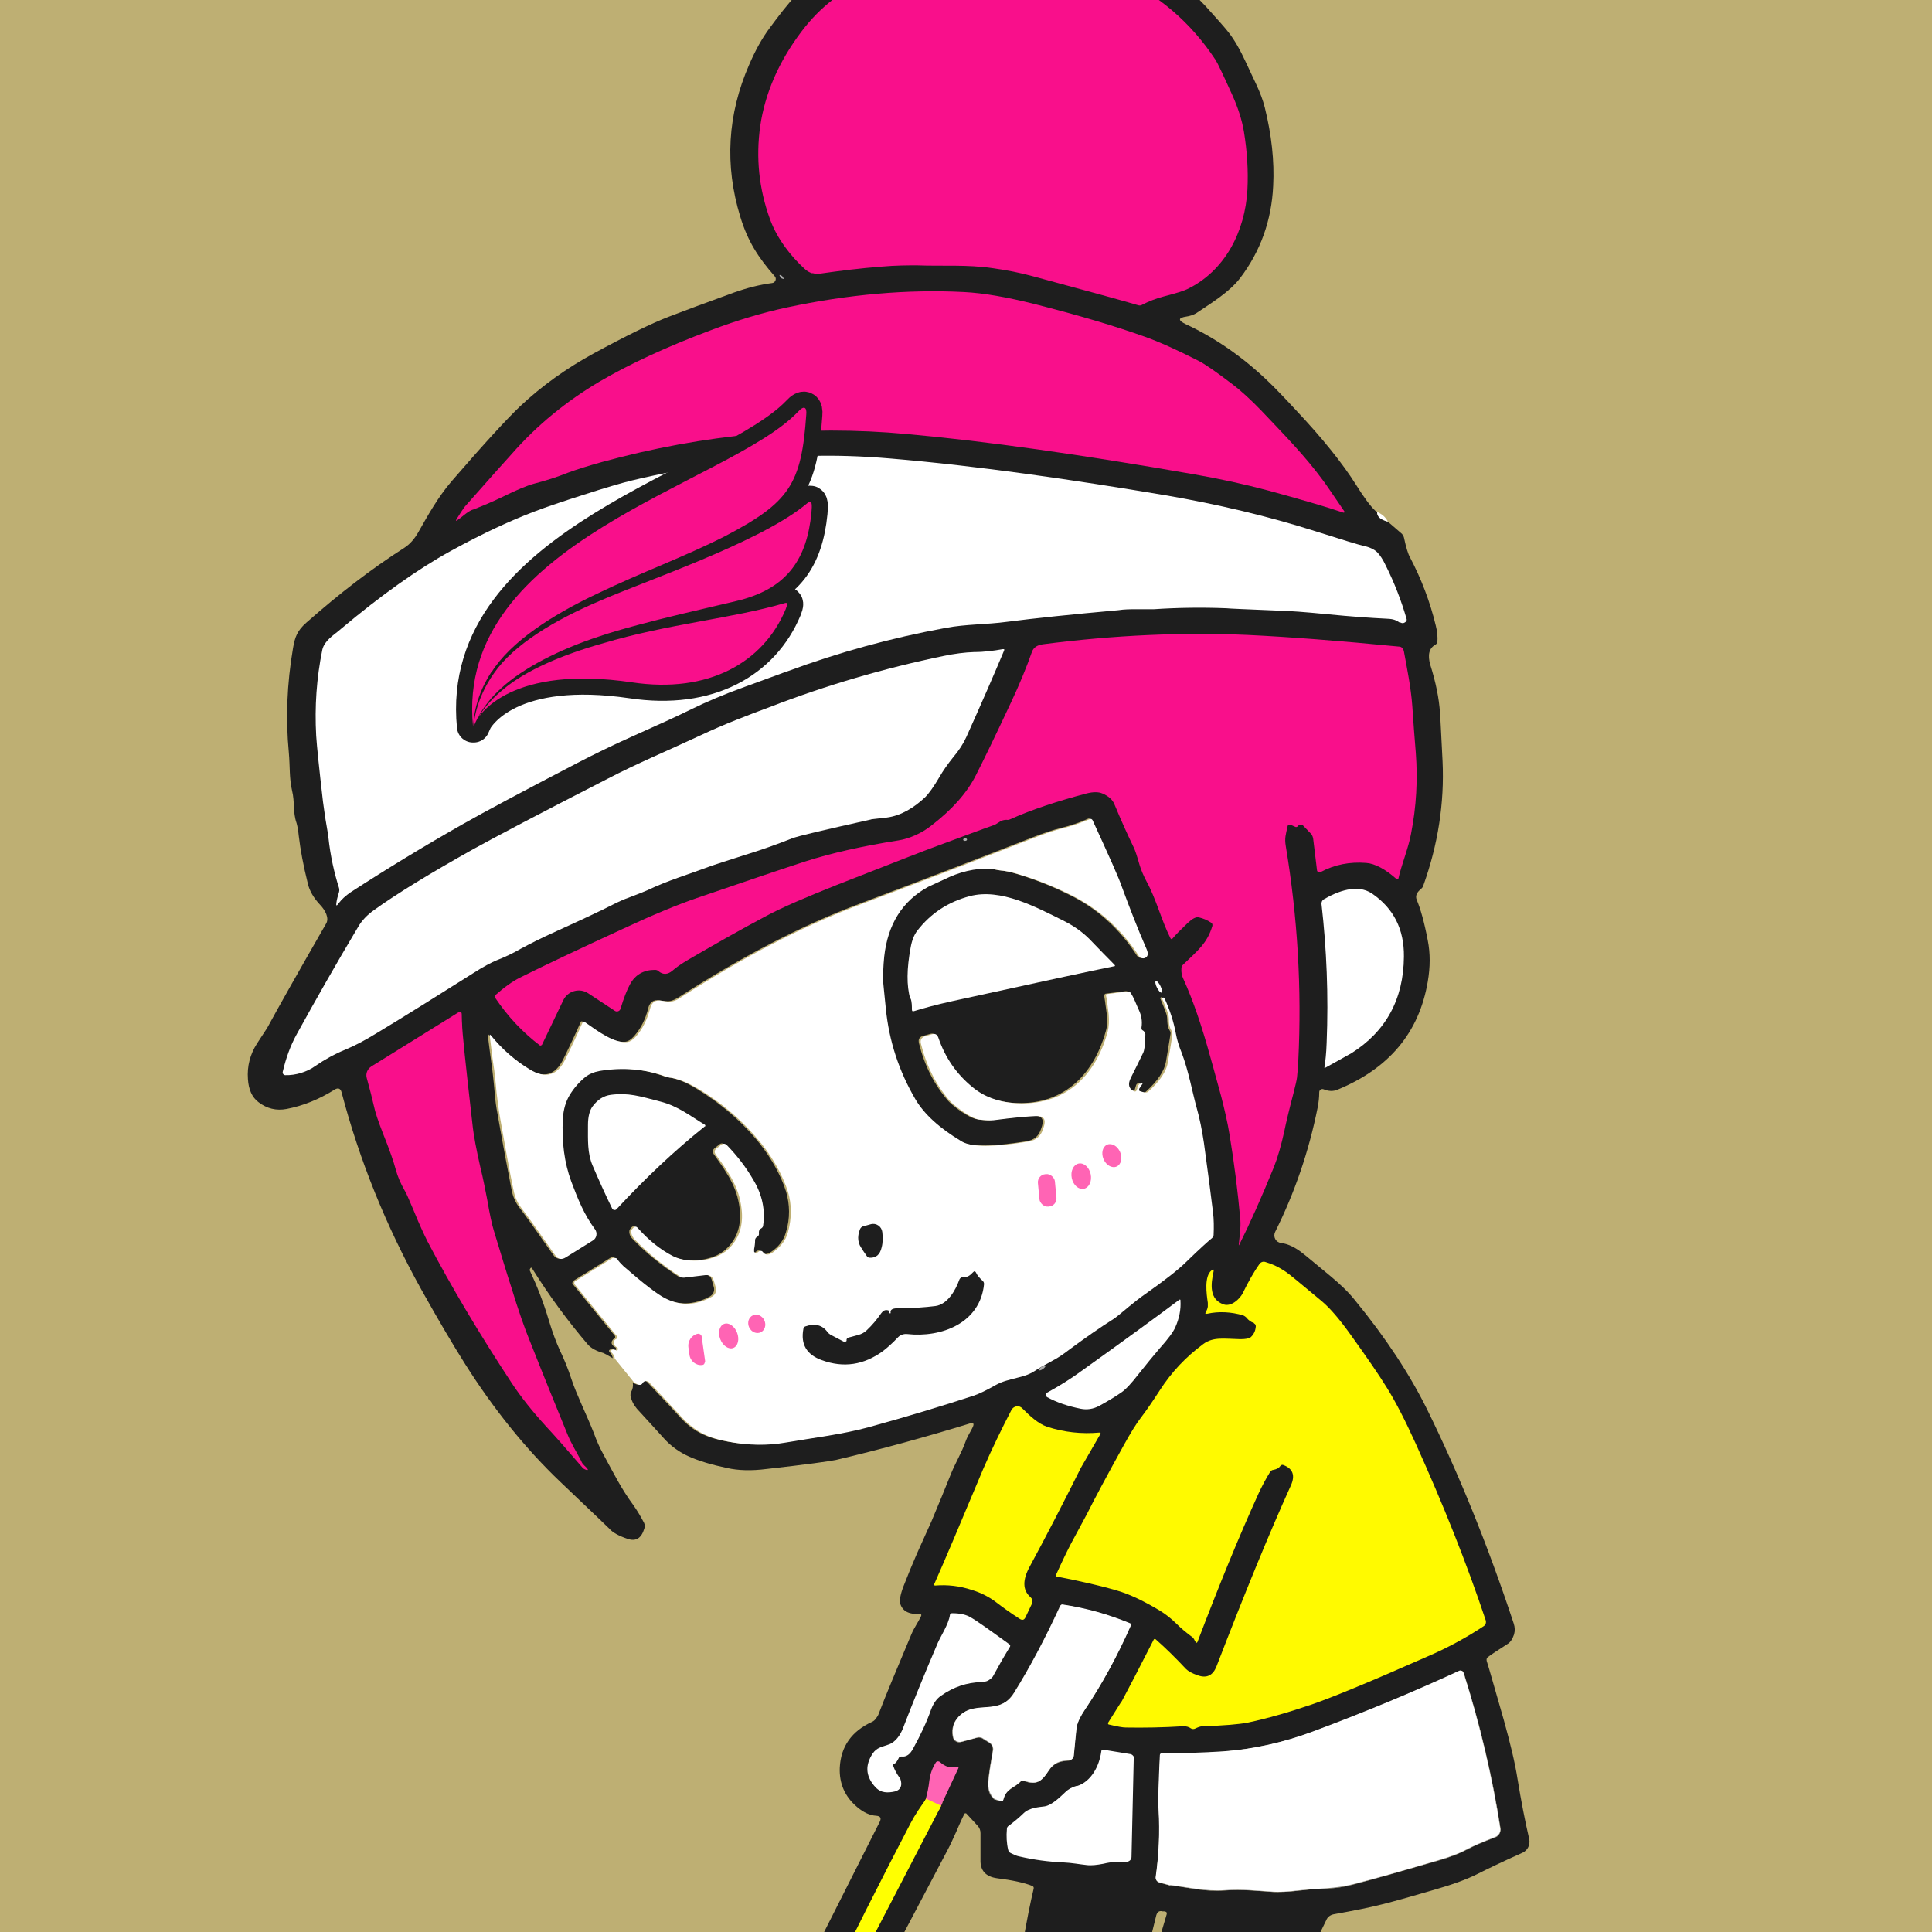
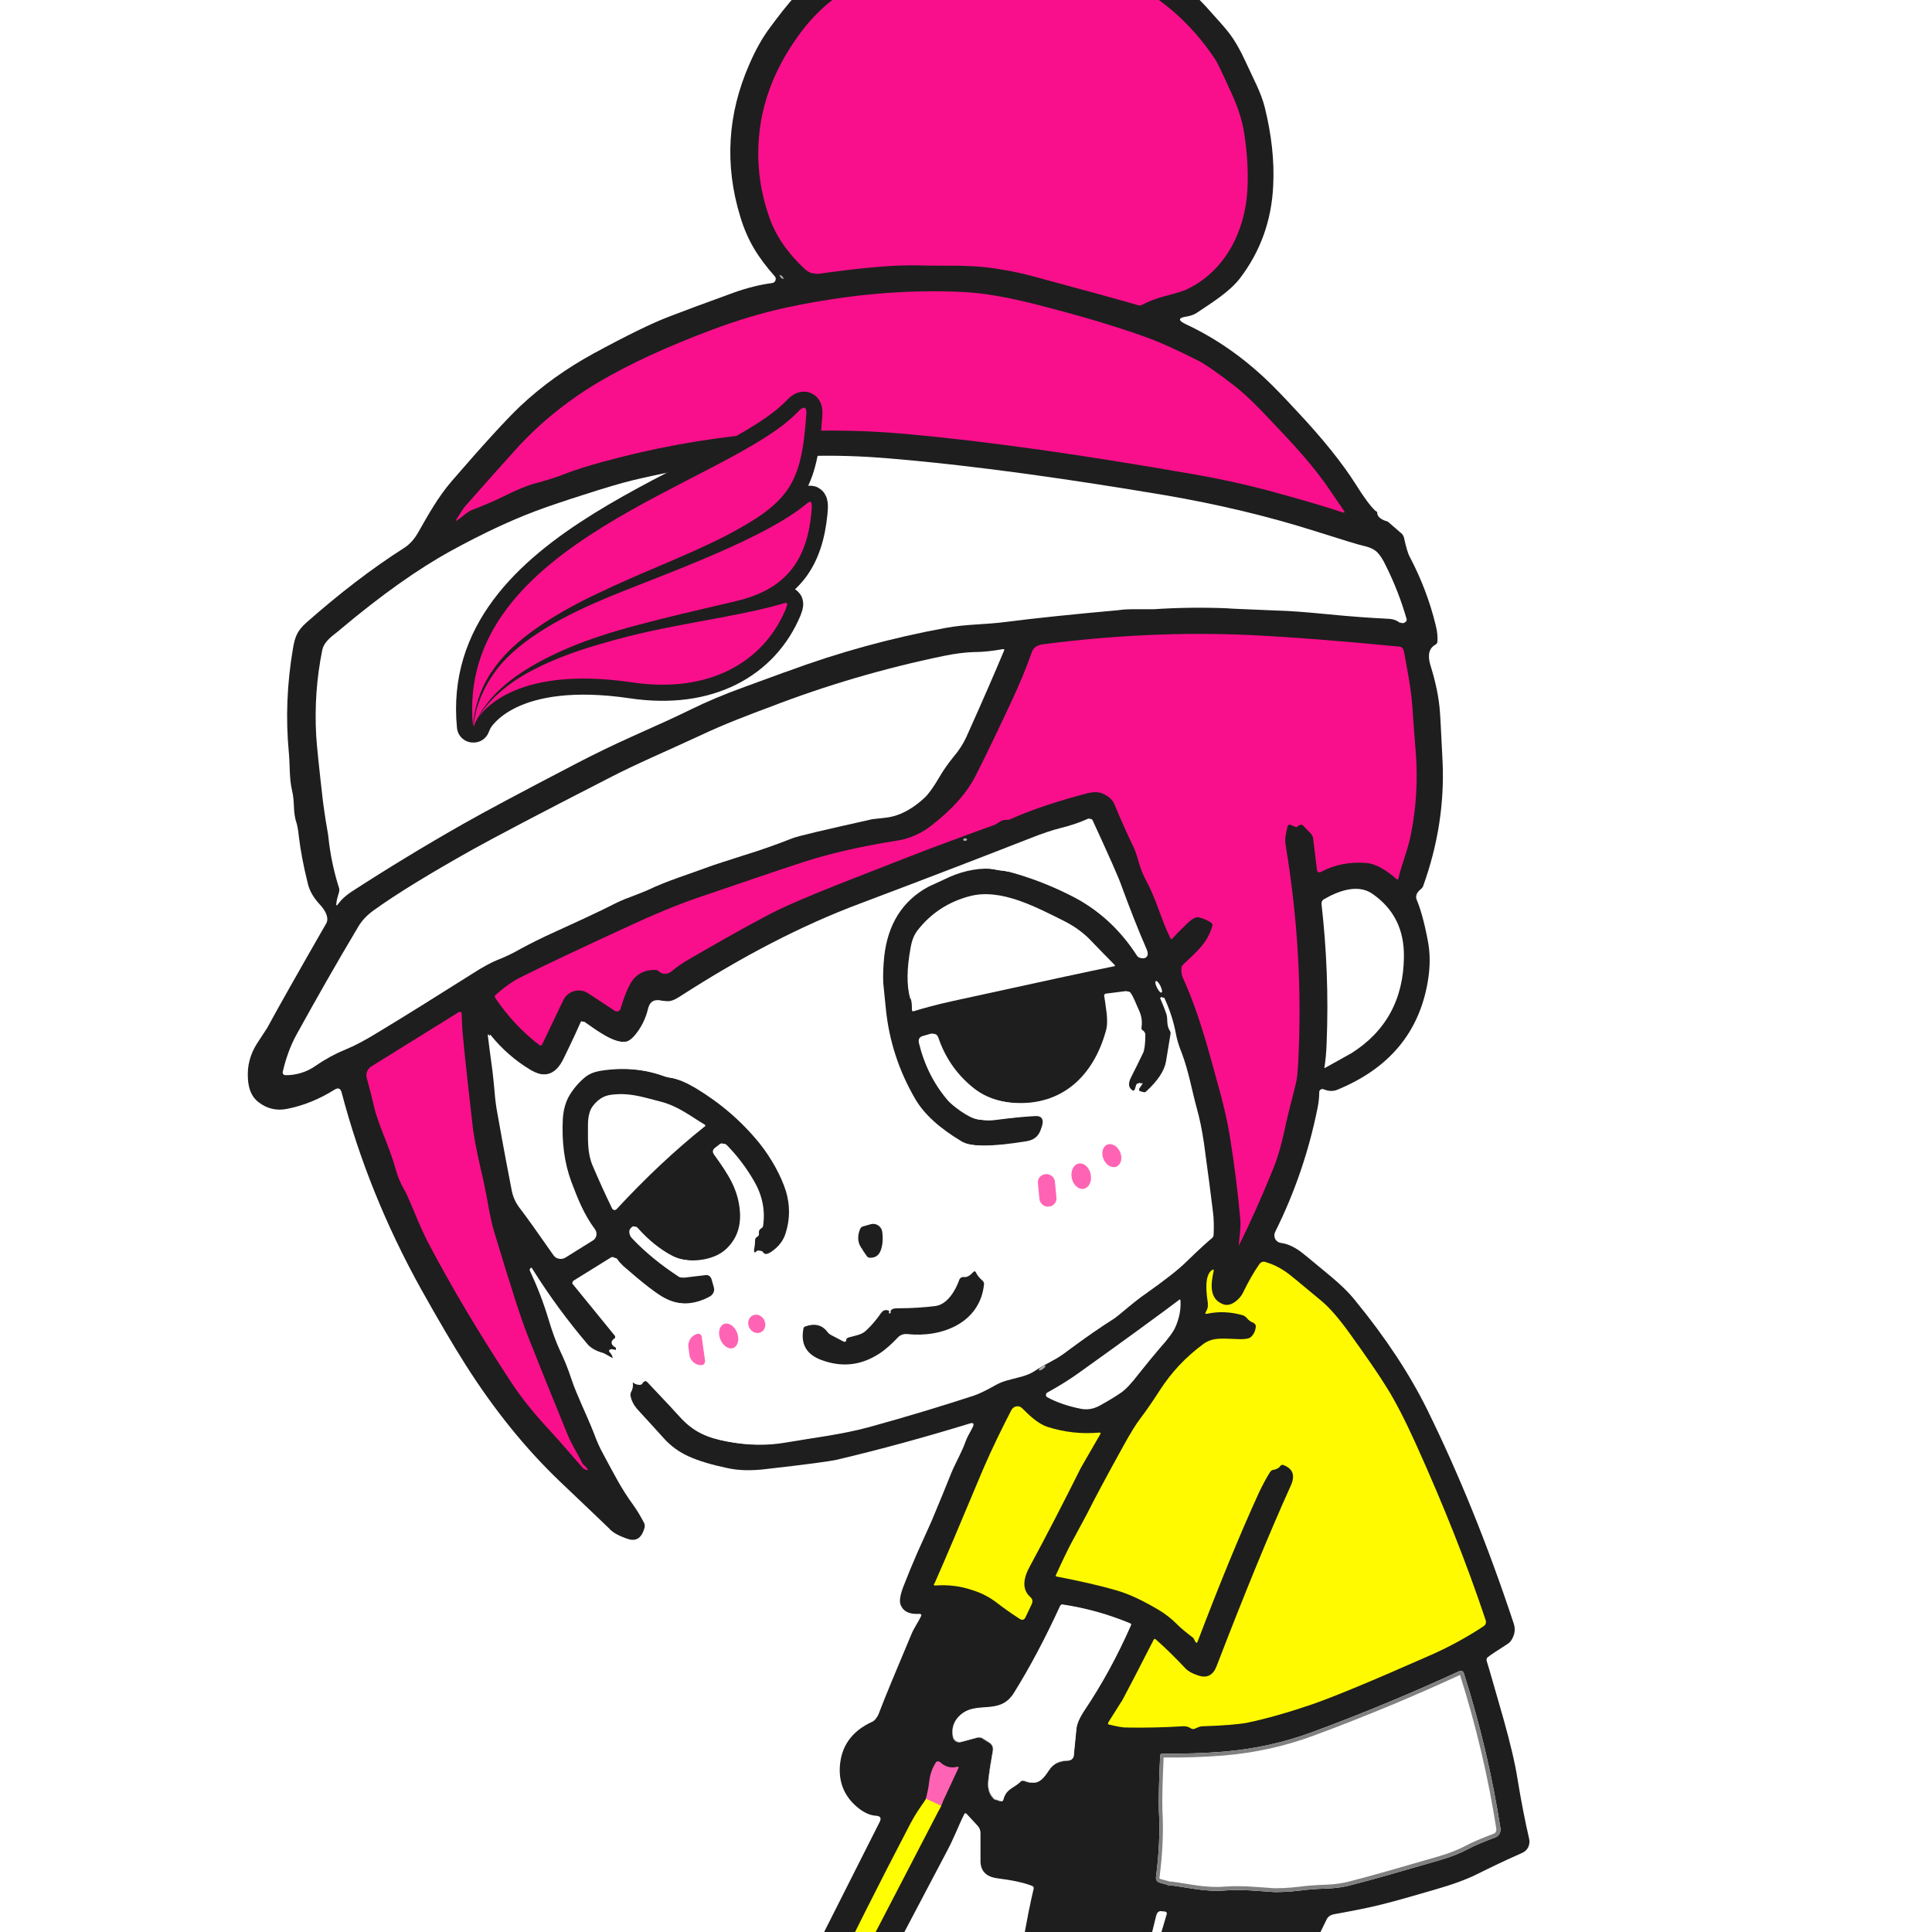
<svg xmlns="http://www.w3.org/2000/svg" id="_レイヤー_2" data-name="レイヤー 2" viewBox="0 0 60 60">
  <defs>
    <style>
      .cls-1, .cls-2, .cls-3, .cls-4 {
        fill: none;
      }

      .cls-5 {
        fill: #ffff01;
      }

      .cls-2 {
        stroke: gray;
      }

      .cls-2, .cls-3 {
        stroke-width: .24px;
      }

      .cls-6 {
        fill: #f90f8b;
      }

      .cls-7 {
        fill: #1e1e1e;
      }

      .cls-8 {
        clip-path: url(#clippath-2);
      }

      .cls-3 {
        stroke: #ffb15b;
      }

      .cls-9 {
        fill: #fff;
      }

      .cls-10 {
        fill: #fffa00;
      }

      .cls-11 {
        fill: #beaf73;
      }

      .cls-12 {
        fill: #ababab;
      }

      .cls-13 {
        fill: #ff64b4;
      }

      .cls-14 {
        clip-path: url(#clippath);
      }

      .cls-4 {
        stroke: #1e1e1e;
        stroke-linecap: round;
        stroke-linejoin: round;
      }
    </style>
    <clipPath id="clippath">
      <rect class="cls-1" width="60" height="60" />
    </clipPath>
    <clipPath id="clippath-2">
      <path class="cls-1" d="M30.91,55.89s0,.02,0,.02t0,0s0,0,0-.02l.15.05s.07,0,.09-.04c.1-.36.34-.36.54-.57.03-.03.07-.04.11-.02.39.15.55,0,.75-.3.16-.24.33-.31.62-.33.09,0,.16-.07.17-.16.04-.38.06-.65.08-.81.02-.17.1-.37.26-.6.53-.79,1-1.67,1.43-2.62.02-.04,0-.06-.03-.07-.65-.27-1.34-.47-2.08-.58-.04,0-.06,0-.08.04-.45.99-.93,1.9-1.44,2.71-.44.7-1.15.24-1.65.67-.21.18-.29.41-.24.68.02.12.14.2.26.16l.52-.14s.09,0,.12.02l.24.15c.08.05.12.15.1.25-.06.33-.11.64-.14.92-.03.27.04.47.21.6ZM36.34,58.55s-.08.02-.11.02h0s.07,0,.12-.02c.57.07,1.08.21,1.7.16.55-.04,1.03.02,1.52.05.16,0,.43,0,.83-.05.22-.03.5-.05.81-.06.29-.01.55-.05.8-.12.59-.15,1.49-.41,2.7-.76.35-.1.64-.22.87-.34.2-.11.49-.23.86-.37.11-.04.17-.15.16-.27-.25-1.61-.63-3.22-1.14-4.83-.02-.06-.08-.09-.14-.06-1.41.65-2.91,1.28-4.53,1.88-.91.34-1.84.54-2.79.62-.64.05-1.27.07-1.9.06-.04,0-.06.02-.07.06-.04.85-.05,1.41-.04,1.7.04.69,0,1.38-.09,2.08-.01.08.04.15.12.17l.33.09ZM28.76,55.86c-.17.25-.34.49-.48.75-.93,1.77-1.83,3.55-2.7,5.35-.2.42-.4.73-.6.92-.14.14-.28.22-.41.23-.25.02-1.13.11-2.66.26-.84.08-1.67.27-2.51.4-.11.02-.23.05-.37.09-.18.06-.3.11-.34.16-.35.34-.24.64.04.98.44.54.97.99,1.56,1.35.13.08.38.14.52.13.37-.02.73-.03,1.07,0,.04,0,.07-.01.09-.04.39-.62.79-1.07,1.22-1.35.4-.27.97-.4,1.7-.39.11,0,.22.06.32.07.06,0,.06,0,.02-.04-.17-.12-.2-.27-.11-.46.35-.71.69-1.44,1-2.18l3.12-6.01.54-1.16s0-.06-.04-.05c-.19.05-.36,0-.53-.15-.04-.04-.1-.03-.13.02-.11.18-.18.34-.2.57-.02.19-.06.37-.11.56Z" />
    </clipPath>
  </defs>
  <g id="_おとな" data-name="おとな">
    <g class="cls-14">
-       <rect class="cls-11" width="60" height="60" />
      <rect class="cls-1" width="60" height="60" />
      <g>
        <path class="cls-7" d="M42.77,15.9c-.01.13.09.23.33.3l.44.38s.05.06.06.11c.07.32.13.52.19.62.35.67.62,1.37.8,2.12.05.19.06.36.05.5,0,.04-.03.07-.06.09-.2.11-.25.32-.16.63.17.54.27,1.03.3,1.48.02.25.04.76.08,1.51.06,1.3-.14,2.59-.6,3.87-.01.04-.04.07-.07.1-.14.11-.18.22-.13.34.11.26.23.67.34,1.25.08.4.08.83,0,1.29-.27,1.58-1.2,2.69-2.8,3.35-.14.06-.28.05-.43-.01-.07-.03-.14.02-.14.09,0,.17-.02.33-.05.48-.27,1.35-.71,2.64-1.32,3.86-.07.15.02.32.18.34.23.03.47.15.7.34.07.05.35.29.85.7.3.25.56.5.75.74.96,1.17,1.7,2.3,2.24,3.39.98,1.99,1.88,4.2,2.69,6.65.04.12.04.23.01.34-.05.15-.12.25-.21.3-.31.2-.51.33-.6.4-.04.03-.05.07-.04.12.08.25.25.86.53,1.83.2.72.35,1.33.43,1.85.11.67.23,1.29.36,1.85.04.18-.05.36-.21.43-.61.27-1.08.5-1.42.67-.32.16-.76.32-1.32.48-.43.12-1.46.44-2.23.59-.3.06-.6.12-.89.17-.1.02-.19.08-.23.18-.23.48-.47.96-.7,1.44-.06.13-.31.6-.75,1.42-.3.56-.54,1.07-.72,1.51-.14.34-.31.71-.53,1.1-.05.08-.1.2-.15.36-.06.18-.13.29-.21.34-.18.11-.62.39-1.32.85-.57.37-1.16.62-1.77.75-.71.16-1.53-.02-1.81-.77-.07-.18-.07-.35-.03-.5.07-.23.14-.49.32-.72.28-.36.57-.66.85-.89.23-.19.37-.35.42-.47.09-.23.16-.44.21-.62.1-.35.17-.58.22-.7.12-.33.2-.55.24-.68.23-.77.49-1.63.77-2.59.02-.06,0-.09-.07-.1h-.05c-.11-.03-.17.02-.2.12-.36,1.49-.78,2.93-1.26,4.33-.11.33-.35.5-.63.77-.15.14-.27.28-.36.42-.13.19-.28.35-.44.48-.34.26-.69.51-1.04.73-.4.25-.82.37-1.25.35-.77-.03-1.27-.49-.96-1.31.22-.57.55-1.06,1-1.48.17-.16.32-.68.37-.98.13-.73.26-1.49.4-2.28.14-.86.27-1.47.36-1.85.01-.04,0-.07-.04-.09-.25-.1-.62-.18-1.1-.24-.35-.05-.52-.24-.51-.57,0-.13,0-.2,0-.21,0-.12,0-.33,0-.62,0-.09-.03-.16-.08-.22l-.36-.39s-.04-.02-.06.01c-.02.04-.11.22-.25.55-.1.22-.18.4-.26.55-1.19,2.25-1.96,3.72-2.3,4.4-.13.26-.5,1.03-1.1,2.33-.12.26-.22.39-.39.6-.03.04-.03.07,0,.11.32.29.6.54.86.73.28.21.45.4.52.57.1.25.18.5.22.77.07.46-.06.92-.4,1.35-.41.53-.78,1-1.34,1.24-.75.33-1.5.31-2.25-.07-.57-.29-1.01-.7-1.33-1.22-.17-.28-.22-.53-.19-.84,0-.06-.04-.12-.11-.11-.38,0-.8-.01-1.24-.06-.26-.03-.54-.14-.82-.33-.77-.52-1.38-1.15-1.83-1.88-.4-.64.04-1.42.62-1.76.11-.07.26-.12.44-.15.19-.03.38-.12.61-.15.63-.1,1.25-.21,1.88-.31.48-.08.85-.04,1.32-.12.39-.07.87-.11,1.43-.12.13,0,.24-.04.34-.12.06-.05.13-.14.2-.28.91-1.8,1.82-3.61,2.74-5.43.06-.12.02-.18-.11-.19-.19-.01-.39-.1-.59-.27-.38-.32-.56-.73-.54-1.22.03-.66.37-1.14,1.01-1.43.04-.02.08-.05.12-.11.03-.04.06-.08.08-.14.2-.53.55-1.36,1.02-2.48.08-.19.21-.37.29-.54.03-.06,0-.08-.05-.08-.33.02-.52-.09-.59-.31-.03-.11,0-.29.1-.55.14-.36.28-.7.42-1.02.23-.51.38-.85.45-1,.21-.5.42-1.01.62-1.51.12-.29.32-.63.44-.97.07-.19.15-.29.22-.44.05-.11.02-.15-.1-.11-1.37.42-2.75.8-4.15,1.13-.19.04-.9.14-2.15.28-.47.06-.88.05-1.23-.03-.48-.1-.88-.22-1.19-.36-.29-.13-.56-.32-.79-.58-.14-.16-.42-.46-.82-.9-.1-.12-.17-.25-.2-.41,0-.04,0-.08.02-.11.05-.09.07-.19.05-.3.12.09.2.09.25.01.04-.07.14-.08.2-.02.59.62.92.98,1,1.07.43.48.86.66,1.45.77.62.12,1.22.13,1.79.03.86-.14,1.75-.24,2.59-.48,1.2-.33,2.28-.66,3.26-.98.15-.05.37-.16.68-.33.22-.13.39-.16.69-.23.21-.05.38-.12.51-.2.1-.06.29-.17.57-.33.14-.08.32-.2.54-.36.45-.33.9-.65,1.36-.94.06-.04.22-.17.47-.38.16-.13.32-.26.48-.37.61-.43,1.05-.78,1.32-1.04.4-.39.65-.63.77-.71.03-.02.05-.06.05-.1.02-.24.01-.48-.02-.71-.06-.49-.16-1.21-.28-2.14-.05-.39-.13-.76-.23-1.11-.13-.46-.25-1.14-.46-1.69-.08-.22-.14-.41-.18-.59-.08-.38-.2-.75-.36-1.12,0-.02-.02-.02-.04-.01l-.03.02s0,0,0,.01c.08.18.14.34.19.48.06.17-.01.34.11.53.02.03.03.07.02.11-.03.17-.07.45-.14.85-.05.29-.26.6-.62.93-.03.03-.07.03-.1.02l-.14-.04s-.06-.04-.03-.08l.08-.12c.04-.05.02-.07-.03-.04-.01,0-.02,0-.04.01-.03.01-.04.03-.05.06l-.04.13s-.04.05-.08.04c-.17-.07-.21-.21-.1-.42.14-.26.26-.52.38-.77.04-.08.06-.27.07-.58,0-.04-.02-.08-.05-.1l-.03-.02s-.04-.05-.04-.09c.03-.19,0-.37-.08-.54-.09-.19-.15-.38-.26-.54-.02-.03-.05-.04-.09-.04l-.63.08s-.05.03-.04.06c.01.05.04.24.08.56.02.21.02.39-.03.55-.39,1.39-1.36,2.32-2.88,2.22-.52-.04-.96-.2-1.32-.5-.5-.41-.85-.92-1.06-1.54-.03-.1-.1-.13-.2-.1l-.21.06c-.12.03-.16.11-.13.23.17.69.47,1.28.9,1.78.12.14.63.54.91.58.19.03.34.04.44.02.61-.07,1.05-.12,1.32-.13.23-.01.32.1.25.32l-.03.09c-.07.22-.21.34-.44.38-1.09.18-1.78.18-2.08,0-.69-.41-1.16-.85-1.44-1.31-.51-.87-.82-1.81-.92-2.82-.05-.51-.08-.77-.08-.8-.01-.23,0-.5.03-.81.11-1,.56-1.72,1.37-2.17.06-.03.28-.13.67-.31.44-.2,1-.31,1.39-.23.11.02.19.04.26.04.11.02.2.03.27.05.59.16,1.21.39,1.85.71.86.42,1.56,1.05,2.1,1.89.04.06.12.09.19.06.09-.04.11-.13.05-.27-.27-.64-.53-1.29-.77-1.94-.1-.26-.4-.95-.91-2.07-.02-.04-.05-.05-.09-.03-.26.12-.54.21-.86.29-.24.06-.54.16-.92.31-1.38.54-3.14,1.22-5.29,2.03-1.82.68-3.68,1.65-5.6,2.89-.24.15-.33.17-.61.12-.2-.04-.32.05-.37.24-.08.34-.23.63-.44.87-.09.1-.18.16-.26.17-.41.05-.89-.3-1.33-.62-.03-.02-.06-.02-.07.02-.07.16-.24.54-.53,1.13-.25.52-.62.62-1.11.32-.46-.28-.85-.63-1.2-1.05-.03-.04-.04-.03-.04.01.04.34.09.69.14,1.07.01.1.04.32.07.68.02.25.05.48.09.68.18,1.02.33,1.81.44,2.37.04.21.12.38.23.53.23.3.58.79,1.06,1.48.09.13.2.15.33.07l.85-.53c.12-.07.15-.23.06-.34-.34-.45-.53-.93-.74-1.49-.21-.57-.3-1.22-.26-1.96.02-.28.08-.52.21-.72.14-.23.31-.42.51-.58.11-.08.25-.14.42-.17.72-.12,1.4-.07,2.05.17.05.02.11.03.17.04.29.05.53.16.82.33.78.47,1.44,1.04,1.99,1.72.36.45.67,1.01.82,1.49.12.41.13.83,0,1.26-.07.26-.23.46-.45.61-.14.1-.25.1-.33,0-.02-.03-.06-.04-.1-.03-.02,0-.04.02-.07.05-.02.02-.05.02-.07,0-.01,0-.02-.02-.03-.03,0-.02,0-.04,0-.08.02-.09.04-.19.03-.28,0-.04.02-.07.05-.09.01,0,.02-.02.03-.02.03-.02.05-.06.04-.1,0-.07.02-.12.07-.15.03-.02.05-.05.06-.09.07-.48-.03-.95-.3-1.41-.23-.39-.5-.75-.82-1.08-.06-.06-.13-.07-.19-.01l-.13.1c-.07.06-.08.12-.03.2.47.65.76,1.1.81,1.79.03.47-.11.85-.43,1.15-.4.38-1.22.46-1.71.21-.39-.2-.76-.49-1.09-.87-.05-.06-.1-.06-.15,0-.03.03-.04.06-.05.07-.02.09.01.19.09.27.41.43.89.82,1.44,1.18.03.02.07.03.1.02l.67-.08c.14-.02.23.04.26.18l.06.21c.03.11-.02.22-.12.28-.49.27-.98.29-1.45.05-.23-.12-.67-.45-1.3-1-.08-.07-.15-.15-.19-.22-.03-.05-.1-.07-.15-.03l-1.16.72s-.04.06-.02.09l1.32,1.62s.01.04,0,.06c0,0-.01.02-.02.02-.04.02-.06.05-.08.09-.02.07.01.13.12.19,0,0,.01.01.01.03,0,.01,0,.03-.01.04,0,.02-.02.03-.04.01-.05-.03-.09-.04-.13-.02-.04.02-.05.04-.02.08.06.06.09.12.1.19-.15-.09-.25-.14-.29-.16-.22-.06-.38-.15-.48-.26-.64-.75-1.21-1.53-1.73-2.36-.02-.04-.04-.04-.06-.01l-.02.04s0,.02,0,.02c.23.49.43,1,.59,1.54.12.4.24.71.34.93.13.27.26.58.37.92.15.46.47,1.1.69,1.66.09.25.19.47.29.65.34.63.57,1.09.93,1.58.13.18.24.37.34.56.03.06.03.12.01.18-.09.3-.26.41-.52.32-.27-.09-.47-.2-.57-.32-.03-.03-.54-.52-1.52-1.45-1.09-1.04-2.07-2.26-2.95-3.65-.38-.6-.84-1.38-1.37-2.33-1.1-1.98-1.92-4.02-2.47-6.11-.03-.13-.11-.16-.22-.09-.48.3-.97.5-1.49.6-.32.06-.61-.01-.87-.21-.2-.15-.31-.39-.33-.72-.03-.4.07-.77.28-1.1.21-.32.32-.49.32-.49.33-.61.94-1.69,1.83-3.24.1-.17-.03-.41-.18-.57-.21-.22-.34-.45-.39-.67-.14-.56-.23-1.05-.28-1.47-.02-.21-.05-.34-.07-.41-.12-.34-.05-.65-.14-1.01-.09-.39-.06-.73-.1-1.18-.1-1.05-.06-2.13.13-3.24.06-.35.13-.54.41-.79,1.02-.9,2.03-1.68,3.05-2.33.17-.11.31-.27.43-.48.28-.49.6-1.08,1.04-1.59,1.01-1.17,1.72-1.94,2.12-2.32.68-.64,1.44-1.18,2.28-1.64,1.03-.56,1.81-.94,2.33-1.14.44-.17,1.11-.42,2.02-.75.42-.15.82-.25,1.2-.3.1-.01.15-.14.08-.21-.51-.58-.84-1.09-1.07-1.85-.49-1.6-.4-3.18.28-4.73.19-.44.4-.82.64-1.14.54-.73,1.08-1.43,1.87-1.85.34-.18.55-.3.64-.34.22-.11.44-.2.67-.27,1.47-.44,2.98-.69,4.53-.73.28,0,.51,0,.67.03.32.05.56.02.88.13.87.28,1.47.49,1.8.64.47.2,1.02.54,1.66.99.27.19.54.44.81.73.37.41.61.68.71.81.19.24.37.56.54.93.24.53.47.93.59,1.41.21.85.3,1.66.26,2.43-.05,1.07-.39,2.03-1.03,2.87-.33.43-.89.77-1.35,1.08-.09.06-.23.1-.31.11-.27.04-.27.12-.02.24.92.43,1.77,1.02,2.55,1.77.2.19.49.49.86.89.84.89,1.46,1.67,1.87,2.32.25.4.45.67.6.81ZM30.91,55.89s0,.02,0,.02t0,0s0,0,0-.02l.15.05s.07,0,.09-.04c.1-.36.34-.36.54-.57.03-.03.07-.04.11-.02.39.15.55,0,.75-.3.16-.24.33-.31.62-.33.09,0,.16-.07.17-.16.04-.38.06-.65.08-.81.02-.17.1-.37.26-.6.53-.79,1-1.67,1.43-2.62.02-.04,0-.06-.03-.07-.65-.27-1.34-.47-2.08-.58-.04,0-.06,0-.08.04-.45.99-.93,1.9-1.44,2.71-.44.7-1.15.24-1.65.67-.21.18-.29.41-.24.68.02.12.14.2.26.16l.52-.14s.09,0,.12.02l.24.15c.08.05.12.15.1.25-.06.33-.11.64-.14.92-.03.27.04.47.21.6ZM36.34,58.55s-.08.02-.11.02h0s.07,0,.12-.02c.57.07,1.08.21,1.7.16.55-.04,1.03.02,1.52.05.16,0,.43,0,.83-.05.22-.03.5-.05.81-.06.29-.01.55-.05.8-.12.59-.15,1.49-.41,2.7-.76.35-.1.64-.22.87-.34.2-.11.49-.23.86-.37.11-.04.17-.15.16-.27-.25-1.61-.63-3.22-1.14-4.83-.02-.06-.08-.09-.14-.06-1.41.65-2.91,1.28-4.53,1.88-.91.34-1.84.54-2.79.62-.64.05-1.27.07-1.9.06-.04,0-.06.02-.07.06-.04.85-.05,1.41-.04,1.7.04.69,0,1.38-.09,2.08-.01.08.04.15.12.17l.33.09Z" />
        <g class="cls-8">
          <g>
            <path class="cls-2" d="M30.91,55.89l.15.05s.07,0,.09-.04c.1-.36.34-.36.54-.57.03-.03.07-.04.11-.02.39.15.55,0,.75-.3.16-.24.33-.31.62-.33.09,0,.16-.07.17-.16.04-.38.06-.65.08-.81.02-.17.1-.37.26-.6.53-.79,1-1.67,1.43-2.62.02-.04,0-.06-.03-.07-.65-.27-1.34-.47-2.08-.58-.04,0-.06,0-.08.04-.45.99-.93,1.9-1.44,2.71-.44.7-1.15.24-1.65.67-.21.18-.29.41-.24.68.02.12.14.2.26.16l.52-.14s.09,0,.12.02l.24.15c.08.05.12.15.1.25-.06.33-.11.64-.14.92-.03.27.04.47.21.6" vector-effect="non-scaling-stroke" />
            <path class="cls-2" d="M36.34,58.55c.57.07,1.08.21,1.7.16.55-.04,1.03.02,1.52.05.16,0,.43,0,.83-.05.22-.03.5-.05.81-.06.29-.01.55-.05.8-.12.59-.15,1.49-.41,2.7-.76.35-.1.64-.22.87-.34.2-.11.49-.23.86-.37.11-.04.17-.15.16-.27-.25-1.61-.63-3.22-1.14-4.83-.02-.06-.08-.09-.14-.06-1.41.65-2.91,1.28-4.53,1.88-.91.34-1.84.54-2.79.62-.64.05-1.27.07-1.9.06-.04,0-.06.02-.07.06-.04.85-.05,1.41-.04,1.7.04.69,0,1.38-.09,2.08-.01.08.04.15.12.17l.33.09" vector-effect="non-scaling-stroke" />
            <path class="cls-3" d="M29.22,56.09l-.47-.22" vector-effect="non-scaling-stroke" />
          </g>
        </g>
        <path class="cls-6" d="M25.23,8.49c-.1-.03-.18-.08-.24-.14-.43-.39-.86-.94-1.08-1.55-.34-.94-.44-1.9-.3-2.89.15-1.01.57-1.99,1.28-2.93.59-.78,1.3-1.32,2.11-1.62,1.16-.42,2.34-.69,3.54-.8.76-.07,1.46-.07,2.1,0,.23.03.58.13,1.06.3.44.16.78.29,1.01.4,1.25.56,2.27,1.43,3.04,2.6.06.09.23.45.52,1.09.18.4.3.78.36,1.13.1.61.14,1.21.11,1.81-.07,1.29-.69,2.52-1.87,3.09-.1.05-.35.13-.74.23-.23.06-.46.15-.67.26-.04.02-.07.02-.11.01-.4-.12-1.49-.42-3.27-.9-.4-.11-.81-.19-1.24-.25-.8-.12-1.57-.06-2.36-.09-.29,0-.66,0-1.11.04-.65.05-1.29.13-1.92.22-.07.01-.15,0-.22-.02Z" />
        <path class="cls-12" d="M24.27,8.56s.03.02.04.04c.04.06.04.08-.02.05-.02,0-.03-.02-.05-.04-.05-.07-.04-.09.03-.05Z" />
        <path class="cls-6" d="M14.67,15.83c-.17.07-.31.22-.46.32-.05.04-.06.03-.03-.03.13-.21.22-.34.25-.38.76-.86,1.25-1.41,1.47-1.65.78-.89,1.69-1.63,2.72-2.24.92-.54,2.08-1.08,3.47-1.6.82-.31,1.6-.54,2.34-.7,1.92-.41,3.76-.57,5.51-.48.61.03,1.34.16,2.18.37,1.38.35,2.52.69,3.44,1.02.45.16,1,.41,1.65.74.2.1.55.34,1.06.73.29.22.58.49.89.81.74.78,1.36,1.41,1.92,2.17.08.1.3.43.67.97.01.02,0,.05-.03.04-.59-.2-1.36-.42-2.31-.68-.75-.2-1.52-.37-2.33-.51-3.49-.61-6.46-1.03-8.91-1.25-3.14-.29-6.31,0-9.48.87-.43.12-.78.23-1.05.33-.35.14-.7.25-1.05.34-.22.06-.54.19-.96.4-.29.14-.61.28-.95.41Z" />
        <path class="cls-9" d="M43.49,19.35c-.17-.12-.25-.13-.5-.14-.41-.02-1.01-.06-1.82-.14-.61-.06-1.12-.1-1.54-.11-.96-.04-1.47-.06-1.54-.07-.75-.03-1.51-.02-2.26.03-.02,0-.2,0-.55,0-.18,0-.36,0-.55.03-1.45.13-2.6.25-3.45.36-.67.09-1.27.07-1.91.19-1.69.31-3.33.76-4.92,1.35-.02,0-.46.17-1.32.48-.64.23-1.2.47-1.67.7-.42.21-1.02.48-1.78.82-.65.29-1.24.58-1.76.85-1.71.89-2.89,1.52-3.54,1.89-1.18.67-2.35,1.38-3.49,2.12-.16.11-.28.22-.37.34-.07.1-.09.09-.07-.03.01-.08.04-.19.08-.32.01-.04.01-.08,0-.12-.15-.47-.27-1-.33-1.57,0-.06-.04-.24-.09-.56-.02-.14-.05-.33-.08-.56-.12-1.04-.19-1.72-.21-2.04-.05-.9.01-1.79.19-2.67.03-.15.15-.31.37-.48.1-.08.17-.13.21-.17,1.25-1.05,2.39-1.86,3.41-2.42,1-.55,1.87-.95,2.61-1.23.37-.14.87-.31,1.5-.51.68-.22,1.19-.37,1.52-.45,1.83-.44,3.69-.69,5.59-.76.69-.02,1.5,0,2.44.08,2.73.23,5.67.66,8.53,1.14,1.63.28,3.19.65,4.67,1.12.85.27,1.34.42,1.48.45.19.04.34.11.43.2.09.09.18.23.27.42.27.54.48,1.09.64,1.64.02.05,0,.09-.05.12-.05.03-.09.03-.14,0Z" />
-         <path class="cls-9" d="M42.77,15.9c.16.07.27.17.33.3-.23-.06-.34-.16-.33-.3Z" />
        <path class="cls-6" d="M40.33,25.63l-.02.03s-.05.04-.08.02l-.16-.07s-.07,0-.08.04c-.06.27-.1.38-.06.62.37,2.22.5,4.44.39,6.67-.01.23-.03.4-.04.52-.01.09-.05.25-.11.49-.15.57-.24.96-.28,1.16-.1.46-.21.84-.33,1.14-.39.96-.75,1.76-1.08,2.42,0,0-.01,0-.01,0,.02-.25.07-.52.05-.79-.08-.89-.19-1.76-.33-2.61-.07-.44-.17-.85-.27-1.24-.21-.76-.31-1.14-.32-1.16-.27-.99-.55-1.81-.85-2.47-.05-.1-.07-.21-.06-.33,0-.04.02-.08.05-.11.47-.45.75-.67.91-1.2.01-.04,0-.08-.03-.1-.13-.09-.26-.14-.39-.17-.09-.02-.2.04-.34.17-.21.2-.37.36-.47.48-.03.04-.05.03-.07,0-.29-.58-.44-1.21-.74-1.76-.09-.17-.17-.35-.22-.52-.08-.28-.14-.46-.18-.54-.18-.37-.38-.81-.6-1.34-.06-.15-.19-.26-.38-.34-.12-.05-.28-.05-.48,0-.91.24-1.7.5-2.37.8-.04.02-.08.03-.12.02-.08,0-.15.02-.21.06-.08.05-.14.09-.17.1-.4.14-1.04.38-1.93.71-.19.07-.37.14-.52.2-.04.01-.84.33-2.41.94-.98.39-1.73.71-2.23.98-.81.43-1.6.88-2.39,1.34-.24.14-.41.26-.51.35-.15.13-.3.14-.44.02-.03-.03-.07-.04-.11-.04-.35,0-.61.15-.77.44-.1.18-.2.44-.3.77-.02.07-.11.11-.18.06l-.82-.54c-.27-.18-.64-.08-.78.22l-.66,1.38s-.04.03-.06.02c-.54-.41-1-.9-1.39-1.48-.02-.04-.02-.07.01-.09.27-.24.52-.42.76-.54.74-.37,1.82-.88,3.23-1.53.9-.42,1.65-.73,2.26-.94,1.55-.53,2.67-.91,3.38-1.14.78-.25,1.74-.47,2.88-.65.33-.05.72-.22,1.01-.45.64-.49,1.11-1.01,1.39-1.56.23-.45.6-1.21,1.1-2.28.25-.53.47-1.06.65-1.57.05-.13.15-.2.33-.23,2.24-.29,4.37-.38,6.39-.29,1.27.06,2.83.18,4.67.36.09,0,.14.06.16.15.09.49.22,1.13.26,1.69.03.48.07.97.11,1.47.06.82.02,1.65-.15,2.51-.08.44-.3.97-.39,1.38,0,.04-.03.04-.06.02-.35-.31-.67-.48-.94-.5-.51-.04-.98.05-1.41.28-.05.03-.12,0-.12-.06l-.12-.99s-.02-.08-.05-.12l-.27-.28s-.07-.04-.1,0Z" />
        <path class="cls-9" d="M8.78,33.29c.1-.43.24-.82.44-1.18.59-1.07,1.22-2.18,1.9-3.32.12-.21.29-.38.5-.53.71-.51,1.74-1.14,3.08-1.89.65-.36,2.03-1.09,4.16-2.18.92-.48,1.86-.87,2.91-1.36.72-.34,1.46-.62,2.13-.87,1.76-.68,3.57-1.21,5.41-1.59.34-.07.65-.11.94-.12.32,0,.61-.04.89-.09.05,0,.06,0,.04.05-.28.67-.67,1.57-1.17,2.68-.09.2-.23.42-.41.63-.16.2-.31.41-.43.62-.17.29-.32.5-.44.62-.33.31-.73.57-1.19.63-.32.04-.49.05-.49.06-1.43.32-2.26.51-2.46.59-.48.19-.96.36-1.45.51-.56.18-.94.3-1.13.37-.64.24-1.26.42-1.91.73-.09.04-.27.11-.53.21-.2.07-.37.15-.53.23-.39.2-.97.47-1.74.82-.49.22-.86.41-1.12.55-.24.14-.49.26-.75.36-.17.07-.42.2-.73.4-1.08.68-2.08,1.31-3.01,1.87-.36.22-.68.39-.95.5-.34.14-.65.31-.94.51-.26.19-.62.3-.94.29-.05,0-.09-.05-.08-.1Z" />
        <path class="cls-9" d="M19.68,42.92l-.59-.73c0-.07-.04-.13-.1-.19-.03-.03-.02-.06.02-.08.04-.02.08-.01.13.02.02.01.03,0,.04-.01,0-.02.01-.03.01-.04,0-.01,0-.02-.01-.03-.1-.06-.14-.12-.12-.19.01-.04.04-.07.08-.09.01,0,.02-.01.02-.02.01-.02,0-.04,0-.06l-1.32-1.62s-.02-.07.02-.09l1.16-.72s.12-.02.15.03c.04.07.11.14.19.22.63.55,1.06.88,1.3,1,.47.24.95.23,1.45-.05.1-.05.15-.17.12-.28l-.06-.21c-.04-.13-.12-.19-.26-.18l-.67.08s-.07,0-.1-.02c-.55-.36-1.03-.75-1.44-1.18-.07-.08-.11-.18-.09-.27,0-.01.02-.04.05-.07.05-.06.1-.06.15,0,.34.38.7.67,1.09.87.49.25,1.31.16,1.71-.21.32-.3.46-.68.43-1.15-.05-.69-.33-1.14-.81-1.79-.05-.07-.05-.14.03-.2l.13-.1c.07-.06.13-.05.19.01.31.32.59.68.82,1.08.27.45.37.92.3,1.41,0,.04-.03.07-.06.09-.06.03-.08.09-.07.15,0,.04,0,.07-.04.1,0,0-.02.01-.03.02-.03.02-.05.06-.05.09,0,.09-.01.19-.03.28,0,.03,0,.06,0,.08,0,.01.01.02.03.03.03.02.05.01.07,0,.03-.03.05-.04.07-.05.04-.01.08,0,.1.03.08.11.18.11.33,0,.22-.16.38-.35.45-.61.12-.44.12-.86,0-1.26-.15-.48-.46-1.04-.82-1.49-.55-.68-1.21-1.26-1.99-1.72-.29-.17-.54-.28-.82-.33-.06,0-.11-.02-.17-.04-.65-.23-1.33-.29-2.05-.17-.17.03-.31.09-.42.17-.2.16-.37.35-.51.58-.12.2-.19.44-.21.72-.04.74.05,1.39.26,1.96.21.56.4,1.03.74,1.49.08.11.05.27-.06.34l-.85.53c-.13.08-.24.06-.33-.07-.48-.69-.83-1.18-1.06-1.48-.11-.15-.19-.32-.23-.53-.12-.56-.26-1.35-.44-2.37-.03-.2-.06-.43-.09-.68-.03-.36-.06-.58-.07-.68-.06-.38-.1-.74-.14-1.07,0-.05,0-.05.04-.01.34.42.74.77,1.2,1.05.49.3.86.2,1.11-.32.29-.59.46-.97.53-1.13.02-.04.04-.04.07-.02.44.31.93.67,1.33.62.08-.01.17-.07.26-.17.21-.24.35-.53.44-.87.05-.2.17-.28.37-.24.28.05.37.04.61-.12,1.92-1.24,3.78-2.21,5.6-2.89,2.15-.81,3.91-1.49,5.29-2.03.38-.15.68-.25.92-.31.32-.08.6-.18.86-.29.04-.02.07,0,.09.03.51,1.11.82,1.8.91,2.07.24.65.49,1.3.77,1.94.06.14.04.23-.05.27-.07.03-.15,0-.19-.06-.54-.83-1.24-1.46-2.1-1.89-.64-.32-1.26-.55-1.85-.71-.07-.02-.16-.03-.27-.05-.07,0-.16-.02-.26-.04-.39-.07-.94.03-1.39.23-.39.18-.61.28-.67.31-.81.44-1.26,1.17-1.37,2.17-.03.3-.04.57-.03.81,0,.03.03.29.08.8.1,1.01.41,1.95.92,2.82.27.46.75.9,1.44,1.31.3.18.99.18,2.08,0,.22-.04.37-.16.44-.38l.03-.09c.07-.22-.01-.33-.25-.32-.27.01-.71.05-1.32.13-.11.01-.26,0-.44-.02-.28-.04-.79-.45-.91-.58-.43-.49-.73-1.09-.9-1.78-.03-.12.02-.19.13-.23l.21-.06c.1-.03.16,0,.2.1.21.62.56,1.13,1.06,1.54.36.3.8.46,1.32.5,1.53.1,2.5-.82,2.88-2.22.04-.16.05-.34.03-.55-.04-.32-.06-.51-.08-.56-.01-.04,0-.06.04-.06l.63-.08s.06,0,.09.04c.11.16.17.35.26.54.08.17.11.35.08.54,0,.04,0,.07.04.09l.03.02s.05.06.05.1c0,.31-.03.5-.07.58-.12.25-.25.51-.38.77-.1.2-.07.34.1.42.04.02.07,0,.08-.04l.04-.13s.03-.04.05-.06c.01,0,.02,0,.04-.01.06-.03.07-.01.03.04l-.08.12s-.02.07.03.08l.14.04s.07,0,.1-.02c.37-.33.58-.64.62-.93.07-.4.12-.69.14-.85,0-.04,0-.08-.02-.11-.13-.19-.06-.35-.11-.53-.05-.14-.11-.3-.19-.48,0,0,0,0,0-.01l.03-.02s.03,0,.04.01c.17.37.29.74.36,1.12.03.17.09.37.18.59.21.55.33,1.22.46,1.69.1.35.17.71.23,1.11.13.94.22,1.65.28,2.14.03.23.03.47.02.71,0,.04-.02.07-.05.1-.11.09-.37.32-.77.71-.27.27-.71.61-1.32,1.04-.16.11-.32.24-.48.37-.25.21-.41.34-.47.38-.46.29-.91.61-1.36.94-.22.17-.4.29-.54.36-.28.15-.47.26-.57.33-.12.08-.29.15-.51.2-.3.08-.47.11-.69.23-.3.17-.53.28-.68.33-.98.32-2.06.65-3.26.98-.84.23-1.73.33-2.59.48-.57.1-1.17.09-1.79-.03-.59-.11-1.01-.29-1.45-.77-.08-.09-.42-.45-1-1.07-.06-.06-.16-.05-.2.02-.04.08-.13.08-.25-.01Z" />
        <ellipse class="cls-12" cx="29.97" cy="26.07" rx=".06" ry=".04" transform="translate(-1.33 1.62) rotate(-3.02)" />
        <path class="cls-9" d="M41.13,33.16s-.01,0,0,0c.03-.19.06-.45.07-.77.06-1.48,0-2.92-.16-4.32,0-.06.02-.11.07-.14.43-.25,1.04-.49,1.5-.18.67.46,1,1.11.99,1.96-.01,1.32-.56,2.33-1.65,3.01-.01,0-.28.16-.81.45Z" />
        <path class="cls-9" d="M28.27,31.02c-.12-.41-.11-.94.01-1.59.04-.23.11-.4.21-.53.41-.53.95-.89,1.63-1.07.96-.25,2.04.33,2.96.79.29.15.54.33.75.54.31.32.56.58.78.8.03.03.02.05-.02.05-.65.13-2.32.49-5.01,1.08-.5.11-.9.22-1.19.31-.05.02-.07,0-.07-.05,0-.1,0-.24-.04-.34Z" />
        <ellipse class="cls-9" cx="35.99" cy="30.64" rx=".06" ry=".2" transform="translate(-9.88 19.22) rotate(-26.42)" />
        <path class="cls-6" d="M18.06,45.4c.05.1.14.15.18.21.03.04.02.05-.03.04-.06-.02-.09-.04-.11-.06-.49-.57-.87-1-1.14-1.29-.42-.46-.78-.91-1.07-1.35-1-1.52-1.87-2.98-2.61-4.39-.11-.22-.26-.54-.43-.96-.15-.35-.24-.57-.29-.64-.12-.21-.21-.42-.27-.64-.06-.23-.19-.61-.4-1.13-.14-.36-.24-.65-.28-.85-.05-.22-.12-.5-.22-.86-.04-.14.02-.28.14-.36l2.69-1.67c.08-.05.12-.03.12.06,0,.17.01.26.01.28,0,.23.11,1.26.32,3.1.04.39.13.84.25,1.37.09.36.15.69.21.99.08.47.15.79.21.98.2.65.37,1.23.54,1.75.21.69.41,1.27.6,1.73.43,1.09.82,2.04,1.15,2.85.11.27.29.56.43.83Z" />
        <path class="cls-9" d="M21.89,34.98c-.94.75-1.85,1.61-2.74,2.57-.04.05-.12.03-.14-.02-.23-.47-.43-.92-.61-1.34-.16-.39-.14-.76-.14-1.25,0-.26.05-.46.15-.59.16-.21.34-.32.56-.35.55-.07.89.04,1.54.21.55.14.93.45,1.38.72.02.01.02.04,0,.06Z" />
        <ellipse class="cls-12" cx="32.28" cy="34.77" rx="0" ry=".01" transform="translate(-15.15 33.44) rotate(-45.52)" />
        <ellipse class="cls-13" cx="34.53" cy="35.89" rx=".28" ry=".37" transform="translate(-11.32 16.44) rotate(-23.12)" />
        <ellipse class="cls-13" cx="33.58" cy="36.52" rx=".3" ry=".4" transform="translate(-6.77 7.66) rotate(-11.82)" />
        <rect class="cls-13" x="32.26" y="36.46" width=".53" height="1.01" rx=".25" ry=".25" transform="translate(-3.35 3.24) rotate(-5.42)" />
        <path class="cls-7" d="M26.79,38.81c-.15-.18-.18-.39-.08-.64.02-.04.04-.06.08-.08l.25-.07c.17-.05.34.07.36.24.02.17.02.33-.02.48-.05.22-.17.33-.37.32-.04,0-.07-.02-.09-.05-.09-.13-.14-.2-.14-.21Z" />
        <path class="cls-10" d="M38.95,41.09c-.1-.03-.18-.09-.24-.17-.03-.03-.06-.05-.1-.07-.38-.11-.76-.13-1.12-.05-.06.01-.07,0-.04-.06.03-.05.05-.1.06-.16,0-.04,0-.08,0-.12-.04-.27-.12-.83.12-1.01.05-.04.07-.03.06.03-.09.41-.14.87.31,1.03.24.08.5-.17.59-.34.18-.37.35-.67.52-.91.04-.06.11-.09.18-.07.21.06.43.16.66.32.08.05.45.36,1.1.9.26.22.55.56.88,1.02.51.71.89,1.26,1.13,1.65.27.43.57,1.01.91,1.76.85,1.88,1.58,3.71,2.17,5.48.02.07,0,.14-.06.18-.51.34-1.13.68-1.74.94-1.74.77-2.93,1.26-3.59,1.49-.73.25-1.4.44-2.01.57-.27.05-.72.09-1.37.11-.11,0-.18.04-.27.08-.04.01-.07.01-.11-.01-.07-.05-.15-.07-.23-.07-.64.04-1.24.05-1.8.04-.09,0-.26-.03-.51-.09-.04,0-.05-.03-.03-.07.28-.44.41-.66.42-.66.2-.37.53-1.01.99-1.91.01-.02.04-.03.06-.01.33.29.64.6.94.92.07.07.19.14.37.2.28.1.47,0,.58-.28.87-2.26,1.64-4.14,2.31-5.62.14-.31.06-.52-.23-.63-.04-.02-.08,0-.1.03-.04.06-.11.1-.22.12-.04,0-.07.03-.1.07-.13.21-.24.42-.34.63-.63,1.38-1.26,2.93-1.91,4.64-.02.04-.04.04-.06,0-.02-.02-.03-.04-.04-.07-.02-.03-.03-.05-.04-.06-.23-.17-.39-.31-.5-.42-.17-.17-.35-.31-.53-.42-.5-.3-.94-.51-1.32-.62-.54-.16-1.17-.3-1.89-.44-.02,0-.03-.02-.02-.04.2-.44.36-.77.47-.98.33-.61.49-.91.49-.91.24-.48.62-1.19,1.14-2.13.22-.4.4-.69.54-.87.19-.25.38-.53.58-.84.38-.59.82-1.05,1.36-1.45.31-.23.65-.16,1.15-.15.16,0,.27-.02.32-.06.09-.08.15-.19.16-.34,0-.04-.02-.08-.06-.09Z" />
-         <path class="cls-7" d="M27.65,40.79s.01-.01.01-.02c-.02-.09.05-.14.21-.14.47,0,.86-.03,1.18-.07.38-.05.63-.5.74-.81.02-.06.08-.1.15-.09.09.01.18-.04.28-.15.04-.04.06-.04.09.01.04.09.11.17.21.26.03.03.04.06.04.1-.12,1.21-1.32,1.67-2.39,1.55-.11-.01-.22.03-.29.11-.17.18-.33.32-.46.42-.59.43-1.22.53-1.9.28-.47-.17-.66-.49-.57-.97,0-.04.03-.07.07-.08.29-.1.52-.04.68.18.02.03.06.06.09.08l.42.22s0,0,.01,0c.06,0,.08-.02.07-.06,0-.03.02-.05.06-.07.01,0,.11-.03.3-.08.11-.03.2-.08.27-.15.17-.16.32-.34.45-.53.03-.04.06-.07.09-.08.04-.02.09-.02.14,0,.02,0,.03.02.02.05-.01.04,0,.05.02.03Z" />
+         <path class="cls-7" d="M27.65,40.79s.01-.01.01-.02c-.02-.09.05-.14.21-.14.47,0,.86-.03,1.18-.07.38-.05.63-.5.74-.81.02-.06.08-.1.15-.09.09.01.18-.04.28-.15.04-.04.06-.04.09.01.04.09.11.17.21.26.03.03.04.06.04.1-.12,1.21-1.32,1.67-2.39,1.55-.11-.01-.22.03-.29.11-.17.18-.33.32-.46.42-.59.43-1.22.53-1.9.28-.47-.17-.66-.49-.57-.97,0-.04.03-.07.07-.08.29-.1.52-.04.68.18.02.03.06.06.09.08l.42.22c.06,0,.08-.02.07-.06,0-.03.02-.05.06-.07.01,0,.11-.03.3-.08.11-.03.2-.08.27-.15.17-.16.32-.34.45-.53.03-.04.06-.07.09-.08.04-.02.09-.02.14,0,.02,0,.03.02.02.05-.01.04,0,.05.02.03Z" />
        <path class="cls-9" d="M36.66,40.39c.02.28-.04.56-.16.83-.06.14-.22.36-.49.66-.19.22-.4.48-.64.78-.23.3-.41.49-.54.58-.17.12-.4.26-.69.42-.19.1-.38.13-.58.09-.4-.08-.75-.2-1.04-.36-.05-.03-.05-.11,0-.14.4-.22.71-.42.95-.59,1.54-1.1,2.59-1.87,3.16-2.3.01,0,.03,0,.03.01Z" />
        <ellipse class="cls-13" cx="23.5" cy="41.11" rx=".26" ry=".29" transform="translate(-15.18 13.8) rotate(-25.02)" />
        <ellipse class="cls-13" cx="22.63" cy="41.49" rx=".28" ry=".4" transform="translate(-13.43 10.94) rotate(-21.12)" />
        <path class="cls-13" d="M21.89,42.29c0,.05-.03.1-.08.1h0c-.19.03-.38-.12-.4-.33l-.03-.21c-.03-.21.11-.4.3-.43h0c.05,0,.1.03.11.08l.11.78Z" />
        <ellipse class="cls-12" cx="32.37" cy="42.48" rx=".12" ry=".04" transform="translate(-18.32 25.65) rotate(-34.32)" />
        <path class="cls-10" d="M29.02,49.18c.29-.65.79-1.83,1.51-3.55.27-.63.6-1.3.88-1.84.07-.13.24-.16.34-.05.22.22.48.47.77.57.53.17,1.07.23,1.62.18.04,0,.05.01.03.05-.32.55-.52.9-.6,1.04-.54,1.08-1.07,2.11-1.59,3.07-.23.42-.22.73.01.94.08.07.09.14.05.23l-.19.4c-.04.09-.1.11-.19.05-.25-.16-.49-.33-.71-.5-.22-.17-.47-.3-.76-.39-.39-.13-.77-.17-1.14-.14-.05,0-.06-.02-.04-.06Z" />
        <path class="cls-9" d="M30.91,55.89c-.17-.14-.24-.34-.21-.6.03-.28.08-.59.14-.92.02-.1-.02-.19-.1-.25l-.24-.15s-.08-.03-.12-.02l-.52.14c-.12.03-.24-.04-.26-.16-.05-.27.03-.5.24-.68.5-.44,1.21.03,1.65-.67.51-.82.98-1.72,1.44-2.71.02-.03.04-.05.08-.04.73.11,1.43.31,2.08.58.04.01.05.04.03.07-.42.96-.9,1.83-1.43,2.62-.16.24-.25.44-.26.6-.02.16-.04.43-.08.81,0,.09-.08.16-.17.16-.29.01-.46.08-.62.33-.2.31-.36.45-.75.3-.04-.01-.08,0-.11.02-.2.21-.45.21-.54.57-.01.05-.04.06-.09.04l-.15-.05Z" />
-         <path class="cls-9" d="M27.74,54.84c.04.12.1.23.19.36.03.03.04.07.05.11.04.19-.04.31-.26.34-.24.04-.42,0-.57-.19-.27-.32-.28-.65-.05-1,.13-.19.27-.2.49-.28.22-.07.37-.3.45-.5.31-.81.67-1.69,1.08-2.65.09-.21.34-.59.38-.87,0-.04.03-.06.07-.06.26,0,.44.05.56.12.2.11.6.4,1.21.84.04.03.04.06.02.09-.22.36-.38.65-.5.87-.03.07-.09.12-.17.17-.05.03-.12.04-.22.05-.44.01-.86.15-1.24.42-.14.09-.24.24-.31.42-.14.4-.33.8-.56,1.22-.1.19-.22.27-.36.25-.04,0-.08.01-.09.05-.05.1-.09.15-.11.16-.05.02-.09.06-.08.09Z" />
-         <path class="cls-9" d="M36.34,58.55l-.33-.09c-.08-.02-.13-.09-.12-.17.1-.7.13-1.39.09-2.08-.02-.29,0-.85.04-1.7,0-.04.02-.06.07-.06.63,0,1.26-.02,1.9-.06.95-.07,1.88-.28,2.79-.62,1.61-.6,3.12-1.23,4.53-1.88.05-.03.12,0,.14.06.51,1.61.89,3.22,1.14,4.83.02.11-.05.23-.16.27-.37.14-.66.27-.86.37-.23.13-.53.24-.87.34-1.21.36-2.11.61-2.7.76-.24.06-.51.1-.8.12-.32.02-.59.04-.81.06-.4.05-.67.06-.83.05-.5-.03-.97-.09-1.52-.05-.62.04-1.13-.09-1.7-.16Z" />
-         <path class="cls-9" d="M33.44,55.47c.46-.14.7-.64.76-1.07,0-.05.03-.07.08-.06l.85.14s.08.04.08.09l-.07,3.1c0,.09-.08.15-.16.15-.23-.01-.47,0-.71.06-.21.04-.38.06-.53.04-.2-.02-.46-.07-.71-.08-.46-.02-.92-.08-1.39-.19-.06-.01-.15-.05-.25-.1-.04-.02-.07-.05-.08-.1-.05-.21-.06-.43-.04-.65,0-.04.02-.08.06-.1.21-.16.36-.29.46-.39.17-.17.49-.19.64-.21.24-.03.52-.32.65-.44.09-.09.21-.16.36-.2Z" />
        <path class="cls-13" d="M29.22,56.09l-.47-.22c.05-.18.09-.37.11-.56.03-.23.09-.39.2-.57.03-.05.09-.05.13-.02.16.15.34.2.53.15.05-.01.06,0,.04.05l-.54,1.16Z" />
        <path class="cls-5" d="M28.76,55.86l.47.22-3.12,6.01c-.25.02-.43-.02-.53-.12.88-1.8,1.78-3.59,2.7-5.35.14-.27.31-.51.48-.75Z" />
      </g>
      <g>
        <path class="cls-4" d="M14.7,22.56c.04-.09.29-.64.94-1.16.69-.58,1.83-1.07,3.08-1.42,2.04-.61,4.02-.77,5.65-1.25.1-.03.09.03.03.19-.69,1.65-2.39,2.63-4.78,2.27-3.68-.54-4.77.94-4.92,1.37M24.93,15.74c-1.48,1.15-4.86,2.29-6.28,2.91-1.42.6-2.7,1.37-3.31,2.26-.56.79-.63,1.53-.63,1.65.03-.06.23-.63.87-1.2.68-.62,1.79-1.19,3.04-1.6,1.33-.45,3.9-1,4.39-1.13,1.45-.39,2.05-1.28,2.19-2.71.05-.51-.07-.33-.27-.18M15.27,20.87c.58-.93,1.87-1.77,3.27-2.43,1.41-.68,2.7-1.14,3.98-1.79,2-1.05,2.37-1.61,2.52-3.78.02-.21-.06-.3-.26-.08-2.15,2.26-10.66,4.02-10.09,9.77.02-.07,0-.82.57-1.69" />
        <path class="cls-6" d="M14.7,22.56c.04-.09.29-.64.94-1.16.69-.58,1.83-1.07,3.08-1.42,2.04-.61,4.02-.77,5.65-1.25.1-.03.09.03.03.19-.69,1.65-2.39,2.63-4.78,2.27-3.68-.54-4.77.94-4.92,1.37M24.93,15.74c-1.48,1.15-4.86,2.29-6.28,2.91-1.42.6-2.7,1.37-3.31,2.26-.56.79-.63,1.53-.63,1.65.03-.06.23-.63.87-1.2.68-.62,1.79-1.19,3.04-1.6,1.33-.45,3.9-1,4.39-1.13,1.45-.39,2.05-1.28,2.19-2.71.05-.51-.07-.33-.27-.18M15.27,20.87c.58-.93,1.87-1.77,3.27-2.43,1.41-.68,2.7-1.14,3.98-1.79,2-1.05,2.37-1.61,2.52-3.78.02-.21-.06-.3-.26-.08-2.15,2.26-10.66,4.02-10.09,9.77.02-.07,0-.82.57-1.69" />
      </g>
    </g>
  </g>
</svg>